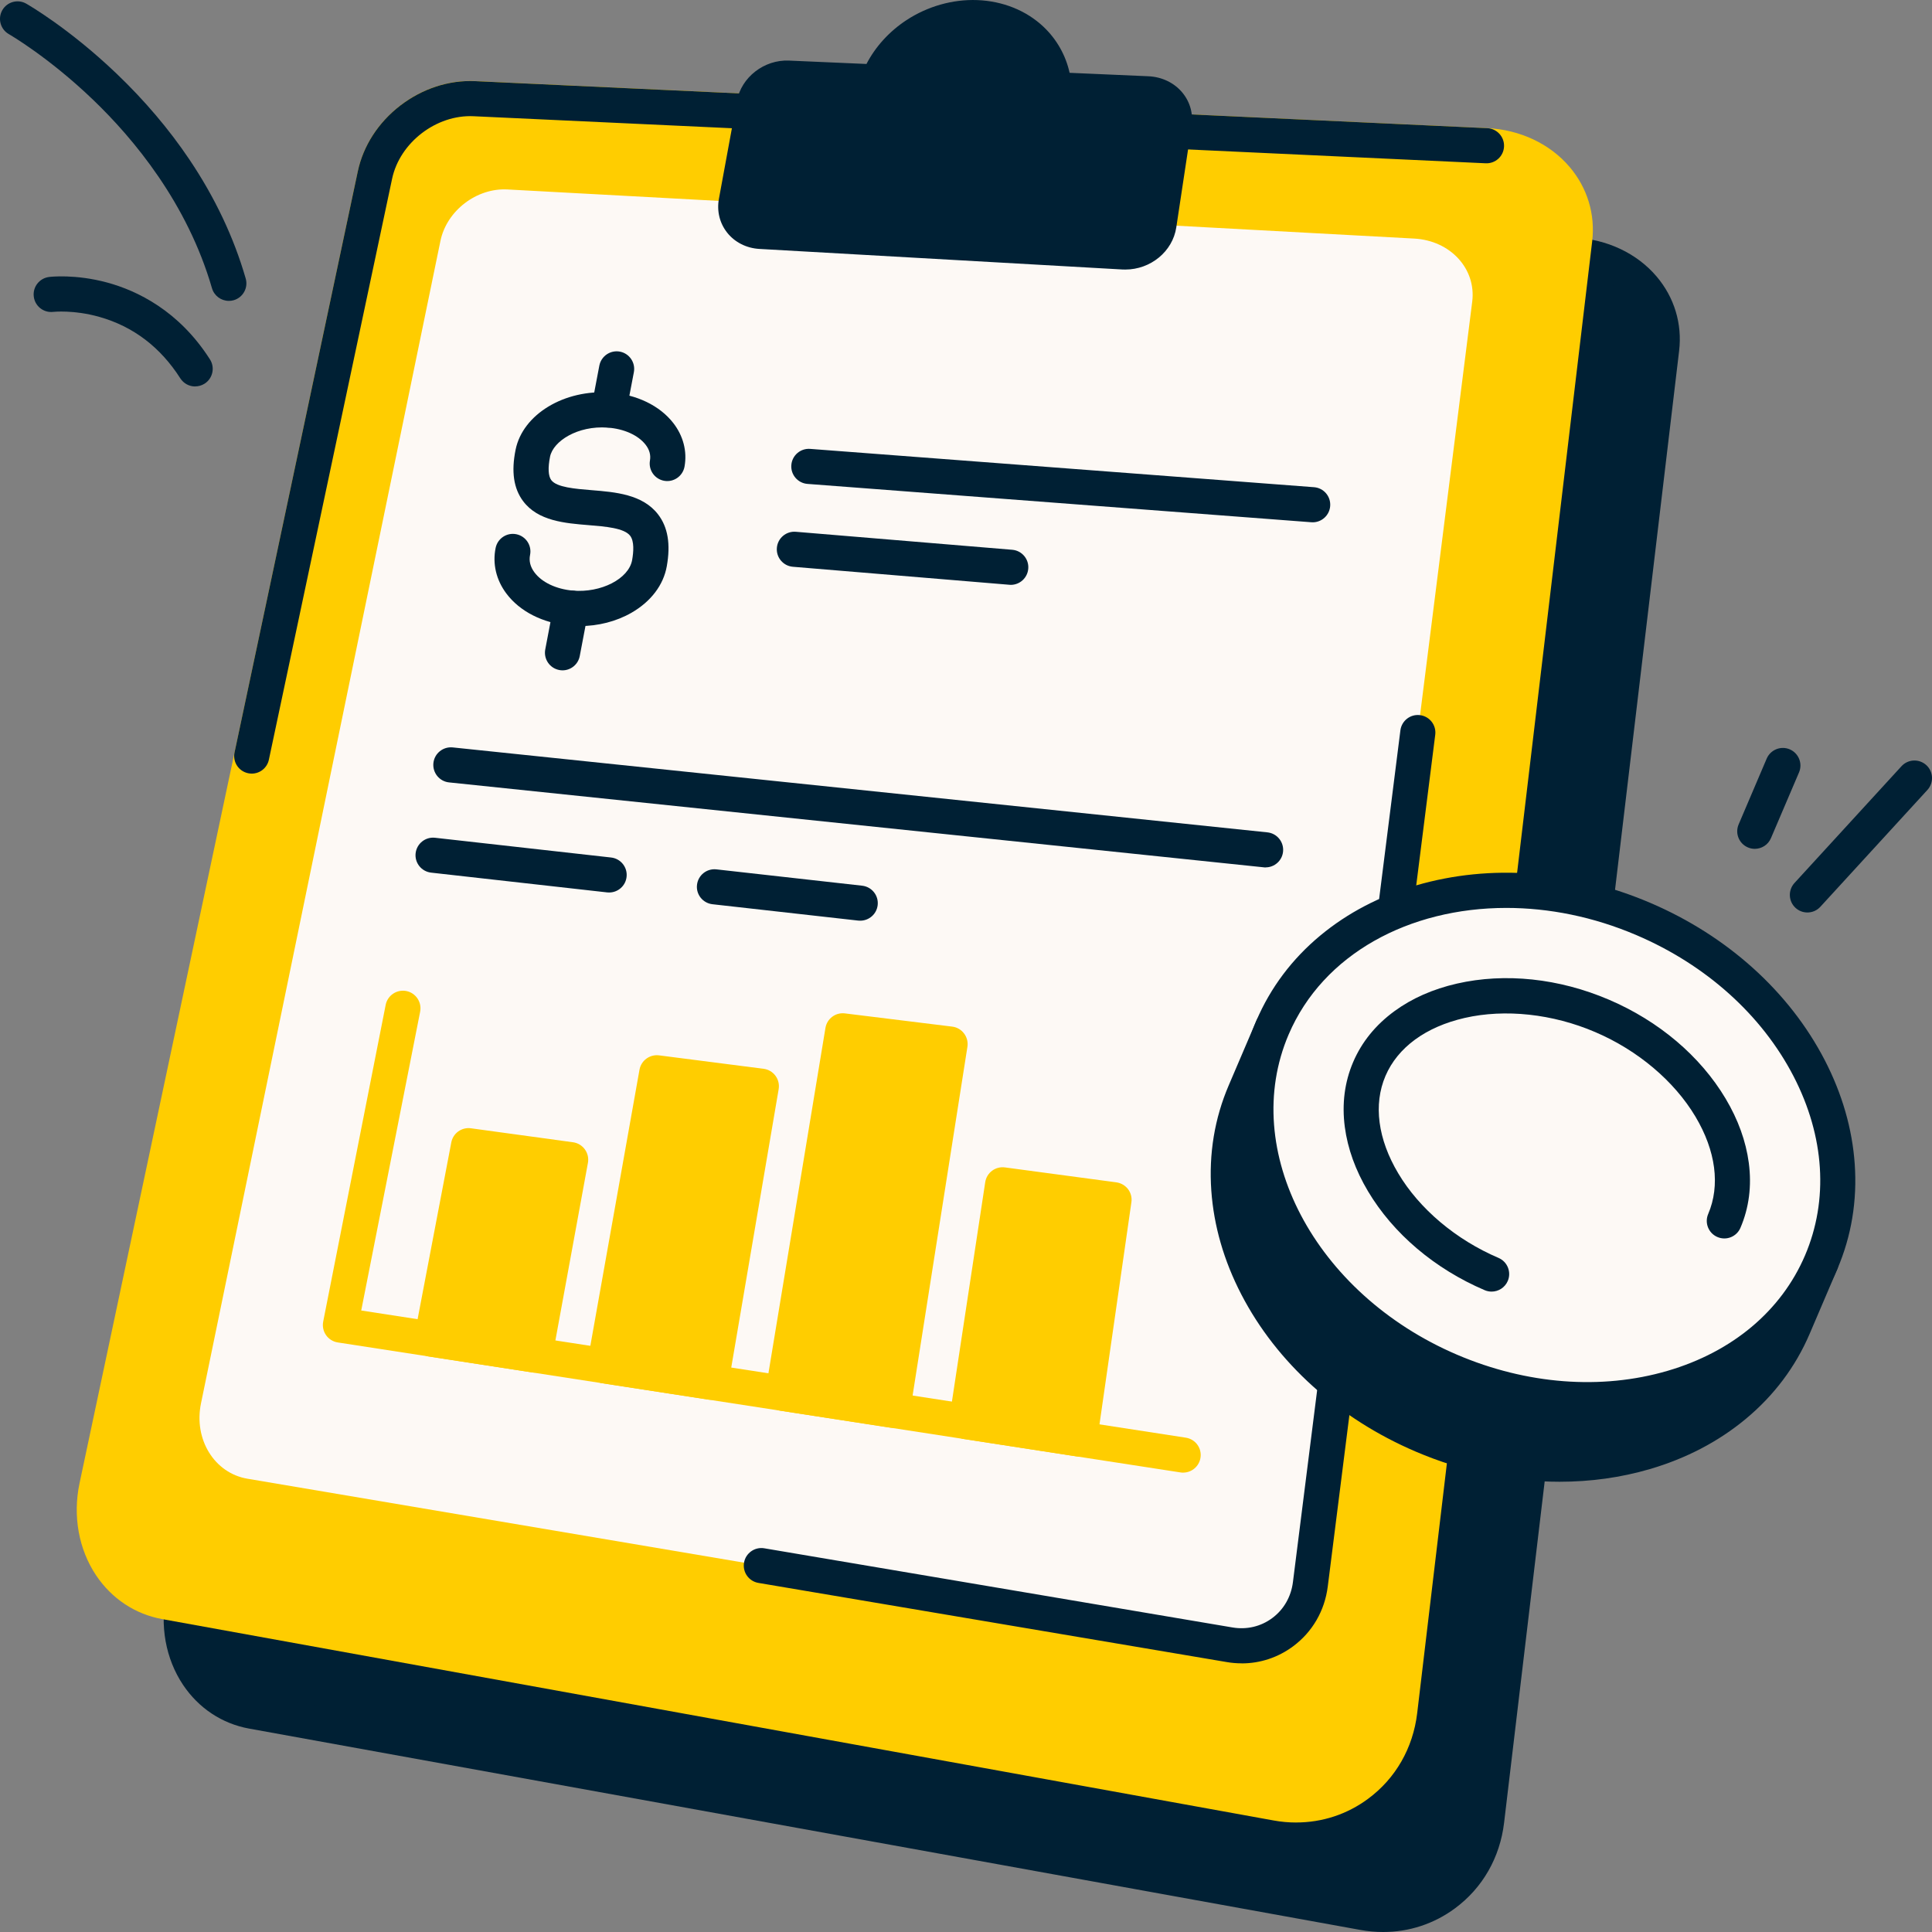
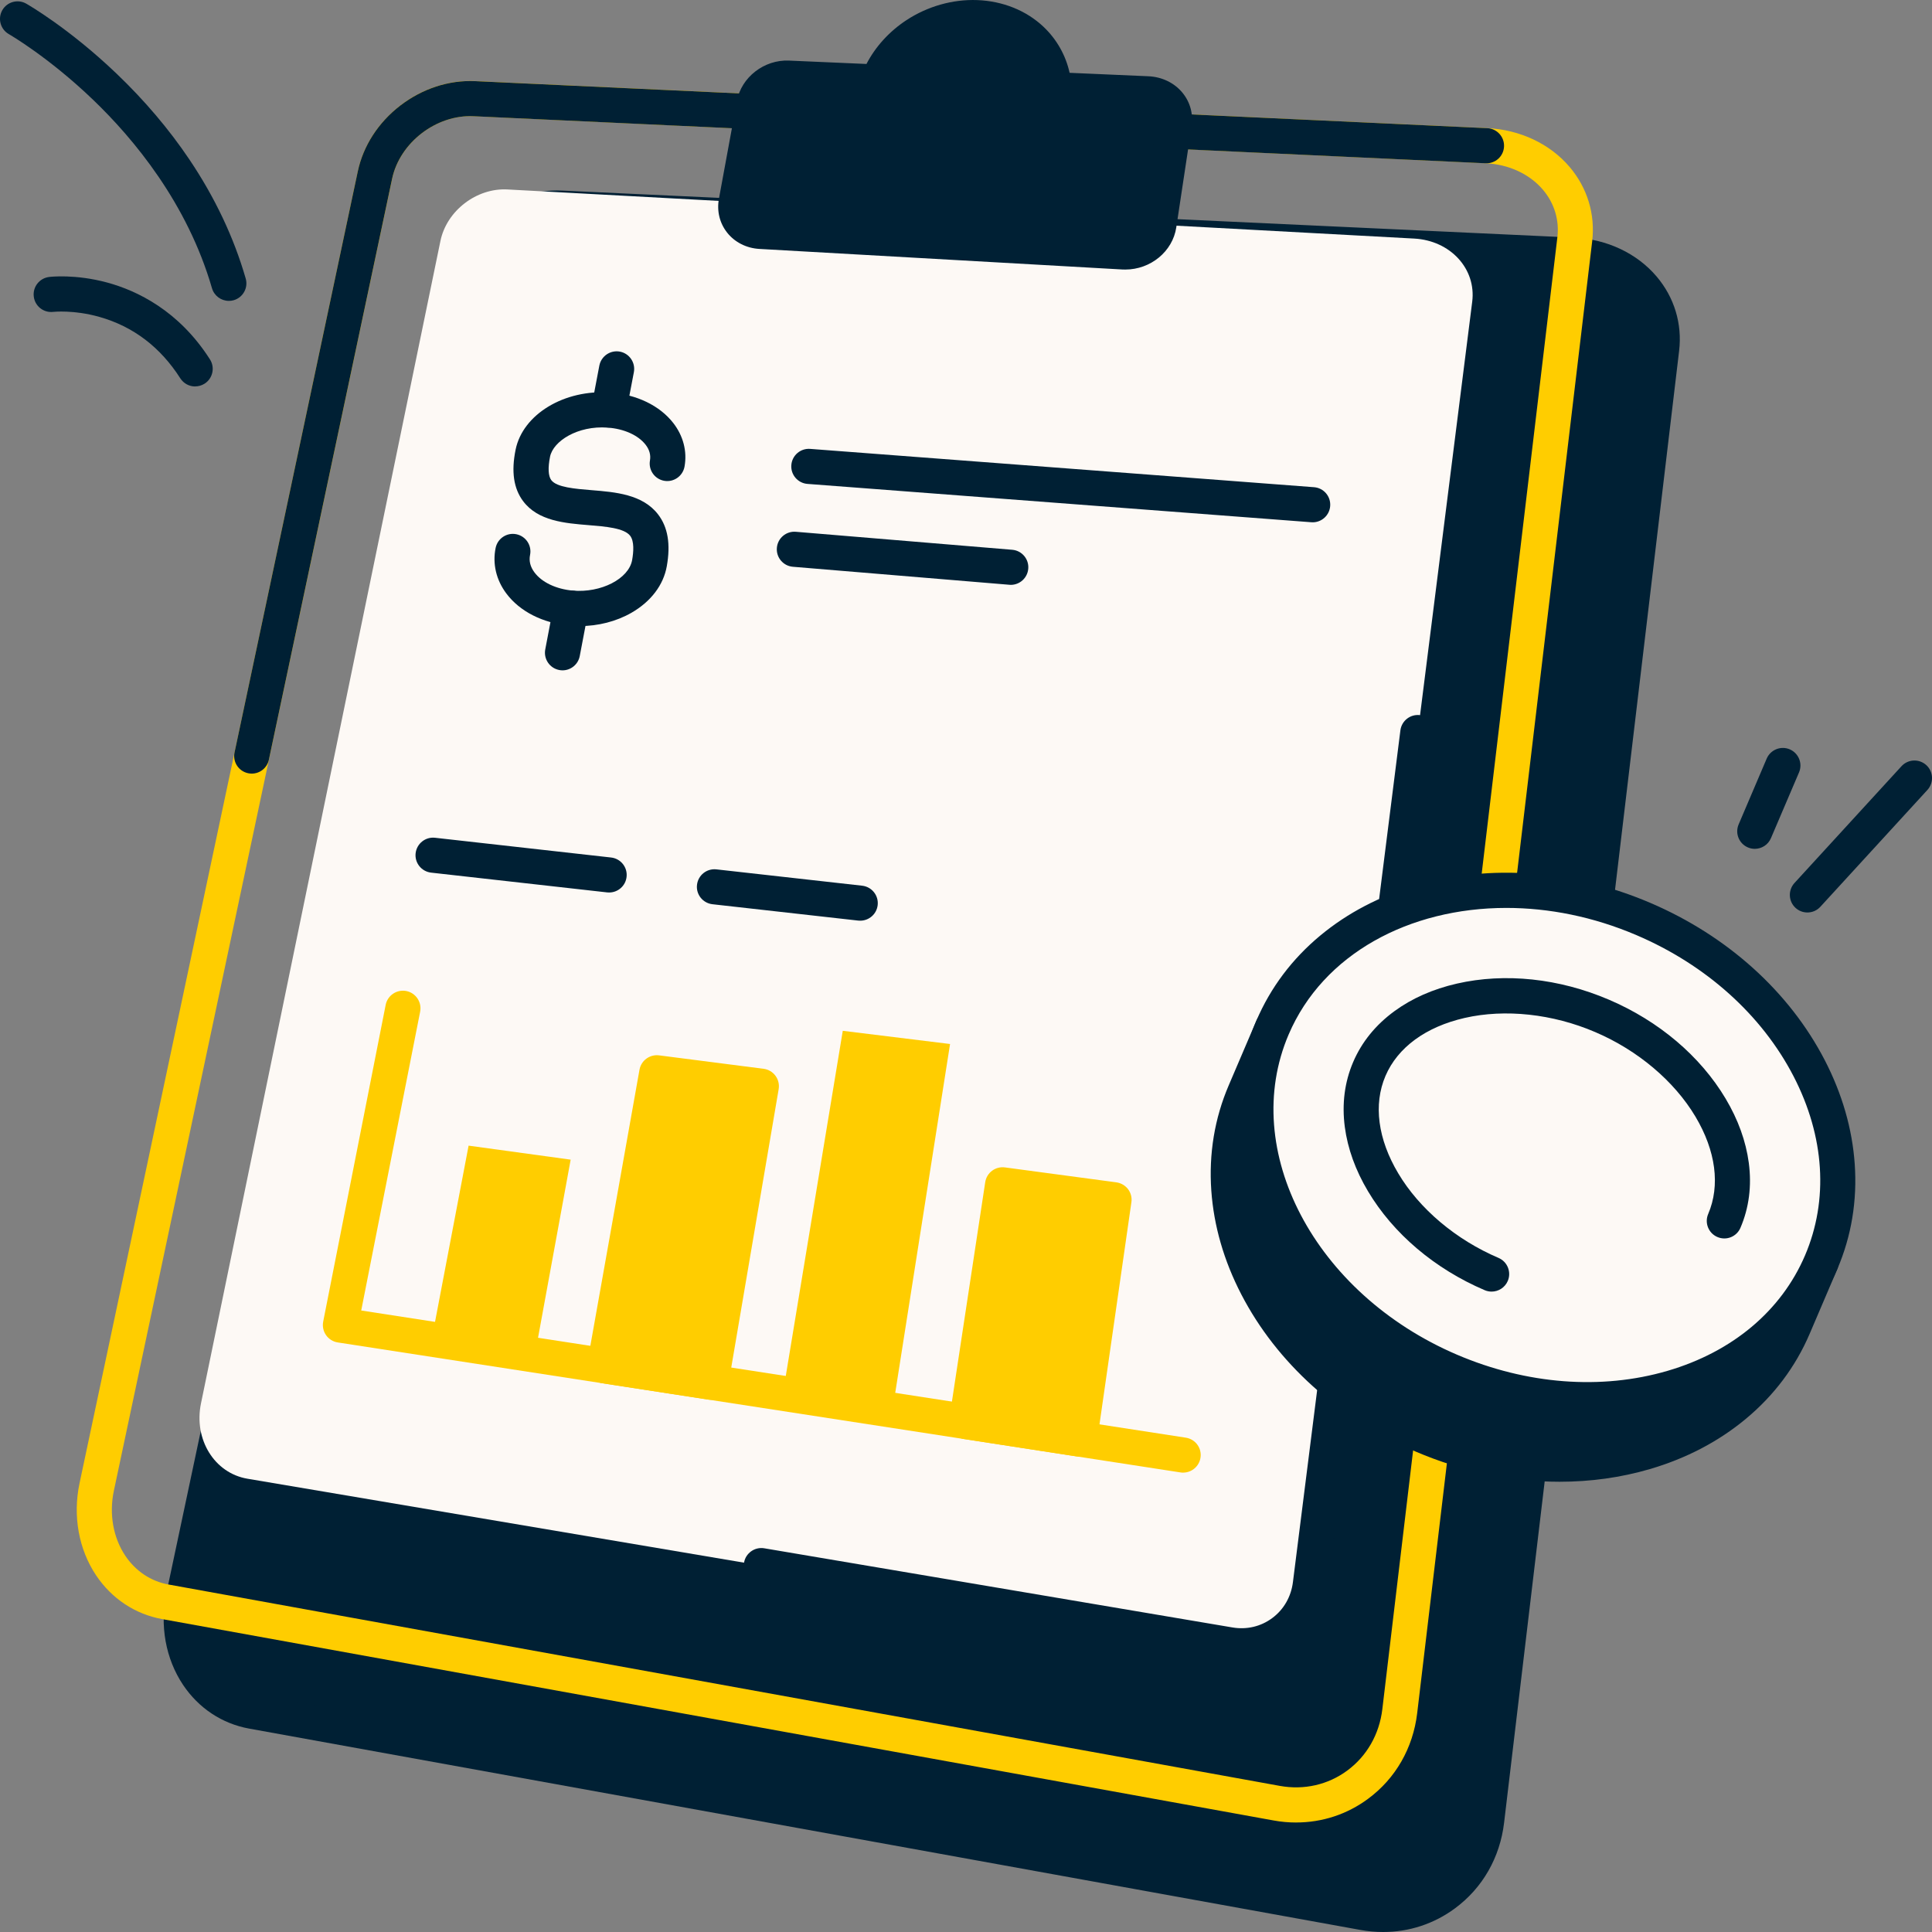
<svg xmlns="http://www.w3.org/2000/svg" width="64" height="64" viewBox="0 0 64 64" fill="none">
  <rect x="0" y="0" width="64" height="64" fill="#808080" stroke="none" />
  <path d="M45.17 63.36L8.35 56.689C6.708 56.392 5.699 54.684 6.08 52.885L15.298 9.426C15.61 7.954 17.078 6.824 18.589 6.895L52.119 8.453C53.921 8.538 55.236 9.921 55.043 11.553L49.245 60.312C49.003 62.352 47.169 63.722 45.169 63.36H45.17Z" fill="#002034" />
  <path d="M45.818 64C45.569 64 45.318 63.978 45.067 63.932L8.248 57.261C7.357 57.099 6.582 56.586 6.065 55.815C5.487 54.953 5.285 53.842 5.514 52.765L14.732 9.305C14.911 8.458 15.412 7.682 16.142 7.121C16.872 6.56 17.751 6.273 18.619 6.313L52.149 7.872C53.232 7.922 54.227 8.392 54.878 9.16C55.465 9.853 55.729 10.726 55.623 11.622L49.825 60.38C49.688 61.535 49.111 62.542 48.2 63.215C47.502 63.732 46.676 64 45.818 64ZM18.455 7.474C17.262 7.474 16.115 8.383 15.868 9.547L6.651 53.006C6.487 53.776 6.626 54.563 7.029 55.165C7.371 55.672 7.877 56.01 8.455 56.115L45.275 62.786C46.076 62.931 46.869 62.751 47.508 62.279C48.159 61.798 48.571 61.075 48.67 60.243L54.467 11.484C54.535 10.913 54.366 10.354 53.989 9.912C53.547 9.39 52.855 9.069 52.094 9.033L18.564 7.475C18.528 7.474 18.492 7.473 18.456 7.473L18.455 7.474Z" fill="#002034" />
-   <path d="M42.293 59.733L5.473 53.062C3.831 52.765 2.822 51.057 3.203 49.258L12.421 5.799C12.733 4.327 14.201 3.197 15.712 3.268L49.242 4.826C51.044 4.911 52.359 6.294 52.166 7.927L46.368 56.685C46.126 58.725 44.292 60.095 42.292 59.733H42.293Z" fill="#FFCD00" />
  <path d="M42.939 60.373C42.691 60.373 42.439 60.351 42.188 60.305L5.368 53.634C4.477 53.472 3.703 52.959 3.185 52.188C2.607 51.327 2.406 50.215 2.634 49.138L11.852 5.678C12.031 4.831 12.532 4.055 13.262 3.494C13.992 2.933 14.871 2.646 15.739 2.686L49.269 4.245C50.352 4.295 51.347 4.765 51.998 5.533C52.585 6.226 52.849 7.099 52.743 7.995L46.946 56.752C46.808 57.907 46.231 58.914 45.32 59.587C44.623 60.104 43.797 60.372 42.938 60.372L42.939 60.373ZM15.578 3.847C14.384 3.847 13.237 4.756 12.991 5.92L3.773 49.379C3.609 50.149 3.748 50.936 4.152 51.538C4.493 52.046 4.999 52.383 5.577 52.488L42.397 59.16C43.198 59.304 43.991 59.124 44.63 58.652C45.281 58.171 45.693 57.448 45.792 56.616L51.59 7.858C51.658 7.287 51.488 6.728 51.112 6.286C50.669 5.764 49.978 5.443 49.216 5.408L15.687 3.849C15.65 3.848 15.614 3.847 15.579 3.847H15.578Z" fill="#FFCD00" />
  <path d="M8.34 25.627C8.3 25.627 8.259 25.622 8.218 25.614C7.904 25.547 7.703 25.239 7.77 24.925L11.852 5.68C12.031 4.832 12.532 4.056 13.262 3.495C13.992 2.935 14.871 2.648 15.739 2.688L49.269 4.246C49.59 4.261 49.838 4.533 49.823 4.855C49.808 5.177 49.536 5.424 49.214 5.409L15.685 3.85C14.453 3.792 13.244 4.722 12.989 5.921L8.907 25.166C8.849 25.44 8.608 25.627 8.339 25.627H8.34Z" fill="#002034" />
  <path d="M40.734 54.485L8.199 48.985C7.1 48.8 6.412 47.679 6.658 46.489L14.59 7.981C14.796 6.982 15.787 6.22 16.811 6.276L46.848 7.903C48.044 7.968 48.907 8.903 48.769 9.995L43.409 52.48C43.241 53.806 42.04 54.705 40.735 54.484L40.734 54.485Z" fill="#FDF9F5" />
  <path d="M41.132 55.1C40.968 55.1 40.802 55.087 40.637 55.058L25.124 52.436C24.807 52.383 24.593 52.082 24.647 51.766C24.7 51.45 25.001 51.236 25.317 51.289L40.83 53.912C41.3 53.991 41.767 53.881 42.143 53.602C42.526 53.319 42.769 52.895 42.83 52.409L46.39 24.194C46.43 23.876 46.721 23.649 47.04 23.69C47.358 23.73 47.585 24.021 47.544 24.34L43.984 52.554C43.883 53.358 43.475 54.061 42.836 54.536C42.337 54.907 41.745 55.102 41.131 55.102L41.132 55.1Z" fill="#002034" />
  <path d="M34.915 2.972C34.871 1.666 33.812 0.64 32.351 0.585C30.9 0.531 29.541 1.451 29.071 2.718L26.108 2.59C25.577 2.567 25.073 2.954 24.981 3.455L24.386 6.688C24.293 7.197 24.65 7.637 25.186 7.666L37.208 8.347C37.779 8.378 38.308 7.976 38.387 7.447L38.894 4.093C38.972 3.573 38.576 3.133 38.011 3.109L34.914 2.974L34.915 2.972Z" fill="#002034" />
  <path d="M37.276 8.929C37.243 8.929 37.21 8.929 37.177 8.927L25.155 8.246C24.727 8.222 24.337 8.024 24.086 7.704C23.837 7.387 23.741 6.988 23.816 6.581L24.411 3.347C24.555 2.56 25.313 1.971 26.136 2.007L28.703 2.119C29 1.546 29.459 1.041 30.025 0.669C30.725 0.209 31.559 -0.028 32.375 0.003C33.217 0.035 33.995 0.347 34.565 0.885C35.006 1.302 35.304 1.831 35.432 2.412L38.04 2.526C38.49 2.545 38.902 2.744 39.17 3.071C39.426 3.382 39.533 3.775 39.473 4.178L38.966 7.532C38.846 8.332 38.114 8.929 37.278 8.929H37.276ZM26.063 3.169C25.827 3.169 25.592 3.346 25.553 3.558L24.958 6.791C24.945 6.866 24.958 6.933 24.998 6.985C25.045 7.044 25.123 7.079 25.219 7.085L37.241 7.765C37.51 7.78 37.778 7.591 37.813 7.359L38.319 4.005C38.331 3.931 38.313 3.865 38.269 3.812C38.209 3.739 38.106 3.694 37.987 3.689L34.89 3.554C34.586 3.541 34.344 3.297 34.334 2.994C34.298 1.978 33.456 1.211 32.328 1.168C31.149 1.123 30.008 1.86 29.616 2.921C29.528 3.157 29.297 3.311 29.045 3.3L26.082 3.171C26.075 3.171 26.069 3.171 26.062 3.171L26.063 3.169Z" fill="#002034" />
  <path d="M19.196 20.737C19.086 20.737 18.976 20.732 18.864 20.722C17.979 20.642 17.217 20.255 16.771 19.657C16.437 19.21 16.311 18.675 16.418 18.152C16.482 17.837 16.789 17.633 17.104 17.697C17.419 17.761 17.623 18.068 17.559 18.383C17.518 18.583 17.567 18.778 17.705 18.962C17.949 19.29 18.421 19.514 18.969 19.564C19.907 19.648 20.829 19.175 20.94 18.553C20.988 18.286 21.015 17.93 20.874 17.747C20.677 17.491 20.051 17.441 19.499 17.396C18.714 17.332 17.825 17.26 17.331 16.604C17.015 16.183 16.932 15.624 17.08 14.896C17.318 13.724 18.692 12.893 20.211 13.003C21.091 13.067 21.854 13.435 22.304 14.014C22.634 14.439 22.767 14.951 22.676 15.456C22.619 15.772 22.318 15.983 22.002 15.927C21.685 15.87 21.475 15.569 21.531 15.252C21.562 15.071 21.514 14.896 21.385 14.73C21.14 14.416 20.671 14.204 20.127 14.165C19.134 14.093 18.325 14.614 18.221 15.128C18.147 15.496 18.161 15.771 18.262 15.905C18.442 16.144 19.054 16.193 19.594 16.237C20.387 16.301 21.286 16.375 21.798 17.038C22.125 17.462 22.219 18.025 22.088 18.759C21.977 19.382 21.561 19.928 20.919 20.298C20.415 20.587 19.815 20.74 19.2 20.74L19.196 20.737Z" fill="#002034" />
  <path d="M20.167 14.163C20.131 14.163 20.095 14.16 20.058 14.153C19.743 14.093 19.536 13.788 19.595 13.473L19.854 12.111C19.915 11.796 20.22 11.589 20.535 11.648C20.85 11.708 21.057 12.013 20.998 12.328L20.738 13.69C20.685 13.969 20.442 14.163 20.167 14.163Z" fill="#002034" />
  <path d="M18.634 22.206C18.598 22.206 18.561 22.202 18.525 22.195C18.21 22.135 18.003 21.83 18.062 21.515L18.344 20.034C18.404 19.718 18.709 19.512 19.024 19.571C19.34 19.631 19.547 19.936 19.487 20.251L19.205 21.732C19.152 22.011 18.908 22.206 18.634 22.206Z" fill="#002034" />
  <path d="M43.484 17.301C43.469 17.301 43.454 17.301 43.439 17.3L26.75 16.03C26.429 16.006 26.189 15.726 26.214 15.406C26.238 15.085 26.517 14.846 26.838 14.87L43.528 16.139C43.849 16.163 44.089 16.443 44.064 16.764C44.041 17.069 43.785 17.302 43.485 17.302L43.484 17.301Z" fill="#002034" />
-   <path d="M41.925 28.735C41.904 28.735 41.884 28.735 41.863 28.731L14.875 25.918C14.556 25.885 14.324 25.598 14.357 25.278C14.39 24.959 14.676 24.727 14.996 24.759L41.984 27.573C42.304 27.606 42.536 27.893 42.503 28.212C42.472 28.512 42.219 28.733 41.925 28.733V28.735Z" fill="#002034" />
  <path d="M28.497 30.499C28.476 30.499 28.454 30.498 28.431 30.496L23.602 29.954C23.282 29.918 23.052 29.63 23.089 29.312C23.125 28.992 23.413 28.763 23.732 28.799L28.561 29.34C28.881 29.377 29.11 29.664 29.074 29.983C29.041 30.28 28.788 30.499 28.496 30.499H28.497Z" fill="#002034" />
  <path d="M20.179 29.565C20.158 29.565 20.136 29.564 20.113 29.562L14.281 28.907C13.962 28.871 13.732 28.583 13.768 28.265C13.805 27.945 14.093 27.716 14.411 27.752L20.243 28.406C20.563 28.442 20.793 28.73 20.756 29.049C20.723 29.346 20.471 29.565 20.178 29.565H20.179Z" fill="#002034" />
  <path d="M33.483 19.374C33.467 19.374 33.45 19.374 33.434 19.371L26.266 18.775C25.946 18.749 25.707 18.467 25.735 18.147C25.761 17.828 26.043 17.589 26.363 17.616L33.531 18.212C33.851 18.238 34.09 18.52 34.062 18.84C34.037 19.144 33.782 19.374 33.483 19.374Z" fill="#002034" />
  <path d="M39.195 48.783C39.165 48.783 39.136 48.781 39.105 48.776L11.189 44.47C11.032 44.446 10.892 44.358 10.801 44.229C10.71 44.099 10.676 43.938 10.706 43.782L12.776 33.288C12.838 32.973 13.144 32.768 13.46 32.829C13.775 32.892 13.979 33.198 13.918 33.513L11.966 43.412L39.282 47.625C39.6 47.674 39.818 47.971 39.768 48.288C39.724 48.576 39.476 48.782 39.194 48.782L39.195 48.783Z" fill="#FFCD00" />
  <path d="M17.718 44.889L14.302 44.362L15.523 37.951L18.904 38.415L17.718 44.889Z" fill="#FFCD00" />
-   <path d="M17.719 45.47C17.689 45.47 17.66 45.468 17.629 45.463L14.211 44.937C14.056 44.913 13.916 44.826 13.825 44.698C13.734 44.569 13.698 44.409 13.728 44.253L14.95 37.843C15.008 37.539 15.293 37.334 15.601 37.376L18.982 37.839C19.139 37.86 19.281 37.946 19.374 38.074C19.468 38.203 19.504 38.364 19.476 38.52L18.29 44.993C18.239 45.273 17.994 45.47 17.719 45.47ZM14.985 43.879L17.248 44.228L18.222 38.909L15.991 38.603L14.985 43.879Z" fill="#FFCD00" />
  <path d="M23.551 45.789L20.03 45.245L21.758 35.537L25.22 35.983L23.551 45.789Z" fill="#FFCD00" />
  <path d="M23.552 46.37C23.522 46.37 23.493 46.368 23.462 46.363L19.941 45.821C19.786 45.797 19.647 45.711 19.556 45.584C19.465 45.456 19.429 45.297 19.456 45.144L21.184 35.436C21.239 35.13 21.523 34.922 21.832 34.96L25.295 35.405C25.452 35.425 25.594 35.508 25.688 35.636C25.783 35.763 25.82 35.924 25.794 36.08L24.124 45.885C24.076 46.169 23.831 46.37 23.551 46.37H23.552ZM20.708 44.761L23.074 45.127L24.546 36.482L22.234 36.185L20.708 44.761Z" fill="#FFCD00" />
  <path d="M29.565 46.716L25.935 46.156L27.918 34.147L31.472 34.584L29.565 46.716Z" fill="#FFCD00" />
-   <path d="M29.564 47.297C29.535 47.297 29.505 47.295 29.474 47.29L25.845 46.731C25.692 46.707 25.554 46.623 25.463 46.497C25.372 46.372 25.334 46.214 25.361 46.062L27.344 34.052C27.395 33.744 27.679 33.531 27.989 33.57L31.543 34.008C31.7 34.027 31.841 34.109 31.936 34.236C32.031 34.362 32.071 34.52 32.047 34.676L30.14 46.808C30.095 47.095 29.848 47.3 29.566 47.3L29.564 47.297ZM26.604 45.67L29.08 46.053L30.803 35.089L28.401 34.793L26.604 45.671V45.67Z" fill="#FFCD00" />
  <path d="M35.765 47.671L32.02 47.094L33.213 39.247L36.903 39.743L35.765 47.671Z" fill="#FFCD00" />
  <path d="M35.765 48.254C35.735 48.254 35.706 48.252 35.676 48.247L31.933 47.67C31.616 47.621 31.398 47.325 31.446 47.008L32.637 39.161C32.685 38.847 32.975 38.63 33.29 38.672L36.981 39.167C37.134 39.188 37.274 39.27 37.368 39.392C37.461 39.515 37.502 39.672 37.479 39.826L36.34 47.754C36.319 47.908 36.236 48.047 36.111 48.139C36.009 48.214 35.889 48.253 35.765 48.253V48.254ZM32.684 46.608L35.272 47.007L36.245 40.241L33.702 39.9L32.684 46.608Z" fill="#FFCD00" />
  <path d="M48.039 45.412C43.02 43.265 40.384 38.174 42.152 34.041L41.237 36.178C39.47 40.311 42.104 45.403 47.124 47.549C52.142 49.696 57.645 48.086 59.413 43.953L60.328 41.815C58.56 45.949 53.058 47.558 48.039 45.412Z" fill="#002034" />
  <path d="M51.663 49.085C50.075 49.085 48.447 48.749 46.895 48.085C44.345 46.994 42.293 45.145 41.119 42.877C40.542 41.762 40.208 40.605 40.126 39.439C40.041 38.221 40.234 37.047 40.704 35.951L41.616 33.817C41.616 33.817 41.617 33.814 41.619 33.812C41.745 33.516 42.087 33.38 42.382 33.506C42.678 33.632 42.814 33.975 42.688 34.269C41.049 38.101 43.552 42.86 48.268 44.877C52.984 46.894 58.155 45.419 59.793 41.587C59.919 41.291 60.262 41.155 60.556 41.281C60.852 41.407 60.989 41.75 60.862 42.044L59.948 44.182C59.479 45.278 58.765 46.229 57.824 47.009C56.924 47.755 55.856 48.313 54.651 48.666C53.692 48.947 52.686 49.085 51.663 49.085ZM41.272 38.744C41.202 42.002 43.563 45.394 47.353 47.015C51.142 48.636 55.225 48.001 57.534 45.701C56.928 46.044 56.271 46.321 55.566 46.527C53.115 47.243 50.361 47.038 47.81 45.947C45.259 44.855 43.208 43.006 42.034 40.738C41.696 40.085 41.441 39.419 41.272 38.744Z" fill="#002034" />
  <path d="M60.328 41.813C62.096 37.679 59.461 32.588 54.442 30.441C49.423 28.294 43.921 29.905 42.153 34.038C40.385 38.171 43.02 43.262 48.039 45.409C53.058 47.556 58.56 45.946 60.328 41.813Z" fill="#FDF9F5" />
  <path d="M52.577 46.948C50.989 46.948 49.361 46.611 47.809 45.947C45.259 44.856 43.207 43.007 42.033 40.739C41.456 39.624 41.122 38.467 41.04 37.301C40.955 36.083 41.148 34.909 41.618 33.813C42.087 32.718 42.801 31.766 43.742 30.986C44.642 30.24 45.71 29.682 46.915 29.329C49.366 28.613 52.12 28.819 54.671 29.91C57.221 31.001 59.273 32.851 60.447 35.118C61.023 36.233 61.358 37.39 61.44 38.556C61.525 39.775 61.332 40.949 60.862 42.044C60.393 43.14 59.679 44.091 58.738 44.871C57.838 45.618 56.77 46.175 55.565 46.528C54.606 46.809 53.6 46.948 52.577 46.948ZM49.9 30.076C46.681 30.076 43.829 31.601 42.688 34.269C41.048 38.101 43.551 42.86 48.268 44.877C50.572 45.862 53.047 46.052 55.239 45.411C57.391 44.781 59.008 43.423 59.794 41.587C60.579 39.751 60.444 37.644 59.414 35.653C58.364 33.624 56.517 31.964 54.213 30.979C52.781 30.366 51.306 30.076 49.901 30.076H49.9Z" fill="#002034" />
  <path d="M49.411 42.786C49.334 42.786 49.257 42.771 49.182 42.739C47.528 42.032 46.156 40.869 45.318 39.464C44.902 38.767 44.644 38.05 44.549 37.335C44.448 36.571 44.541 35.846 44.825 35.183C45.108 34.52 45.568 33.953 46.191 33.497C46.773 33.071 47.47 32.764 48.262 32.583C49.855 32.219 51.645 32.408 53.298 33.116C54.952 33.823 56.324 34.986 57.162 36.391C57.578 37.089 57.836 37.805 57.931 38.52C58.032 39.284 57.939 40.009 57.655 40.672C57.529 40.968 57.187 41.105 56.892 40.978C56.596 40.852 56.46 40.51 56.586 40.215C56.99 39.27 56.84 38.124 56.163 36.988C55.461 35.811 54.25 34.789 52.841 34.188C51.432 33.584 49.858 33.415 48.521 33.72C47.232 34.015 46.299 34.697 45.895 35.643C45.491 36.588 45.642 37.734 46.319 38.869C47.02 40.047 48.231 41.068 49.641 41.67C49.936 41.796 50.073 42.139 49.947 42.433C49.852 42.654 49.637 42.786 49.412 42.786H49.411Z" fill="#002034" />
  <path d="M58.129 28.119C58.053 28.119 57.976 28.104 57.902 28.072C57.606 27.946 57.468 27.605 57.595 27.309L58.524 25.13C58.651 24.835 58.992 24.697 59.288 24.823C59.583 24.95 59.721 25.291 59.595 25.587L58.665 27.765C58.571 27.986 58.356 28.119 58.129 28.119Z" fill="#002034" />
  <path d="M59.872 30.227C59.732 30.227 59.591 30.177 59.48 30.075C59.243 29.858 59.227 29.49 59.443 29.252L62.989 25.382C63.207 25.145 63.574 25.129 63.812 25.346C64.049 25.563 64.064 25.93 63.848 26.168L60.302 30.038C60.187 30.164 60.03 30.227 59.873 30.227H59.872Z" fill="#002034" />
  <path d="M6.465 12.802C6.272 12.802 6.085 12.706 5.973 12.533C5.313 11.498 4.411 10.814 3.294 10.498C2.442 10.257 1.773 10.331 1.766 10.331C1.448 10.37 1.157 10.144 1.119 9.824C1.079 9.506 1.306 9.215 1.626 9.175C1.661 9.17 2.492 9.072 3.556 9.361C4.535 9.628 5.921 10.285 6.955 11.905C7.128 12.176 7.048 12.536 6.778 12.709C6.681 12.77 6.572 12.8 6.465 12.8V12.802Z" fill="#002034" />
  <path d="M7.581 9.967C7.328 9.967 7.096 9.801 7.022 9.548C6.206 6.73 4.429 4.596 3.082 3.304C1.607 1.888 0.306 1.138 0.294 1.131C0.015 0.972 -0.083 0.617 0.076 0.338C0.236 0.059 0.591 -0.038 0.869 0.121C0.926 0.154 2.286 0.933 3.863 2.441C4.789 3.326 5.599 4.281 6.271 5.279C7.116 6.534 7.746 7.862 8.139 9.225C8.229 9.533 8.05 9.856 7.742 9.945C7.689 9.961 7.634 9.967 7.581 9.967Z" fill="#002034" />
</svg>